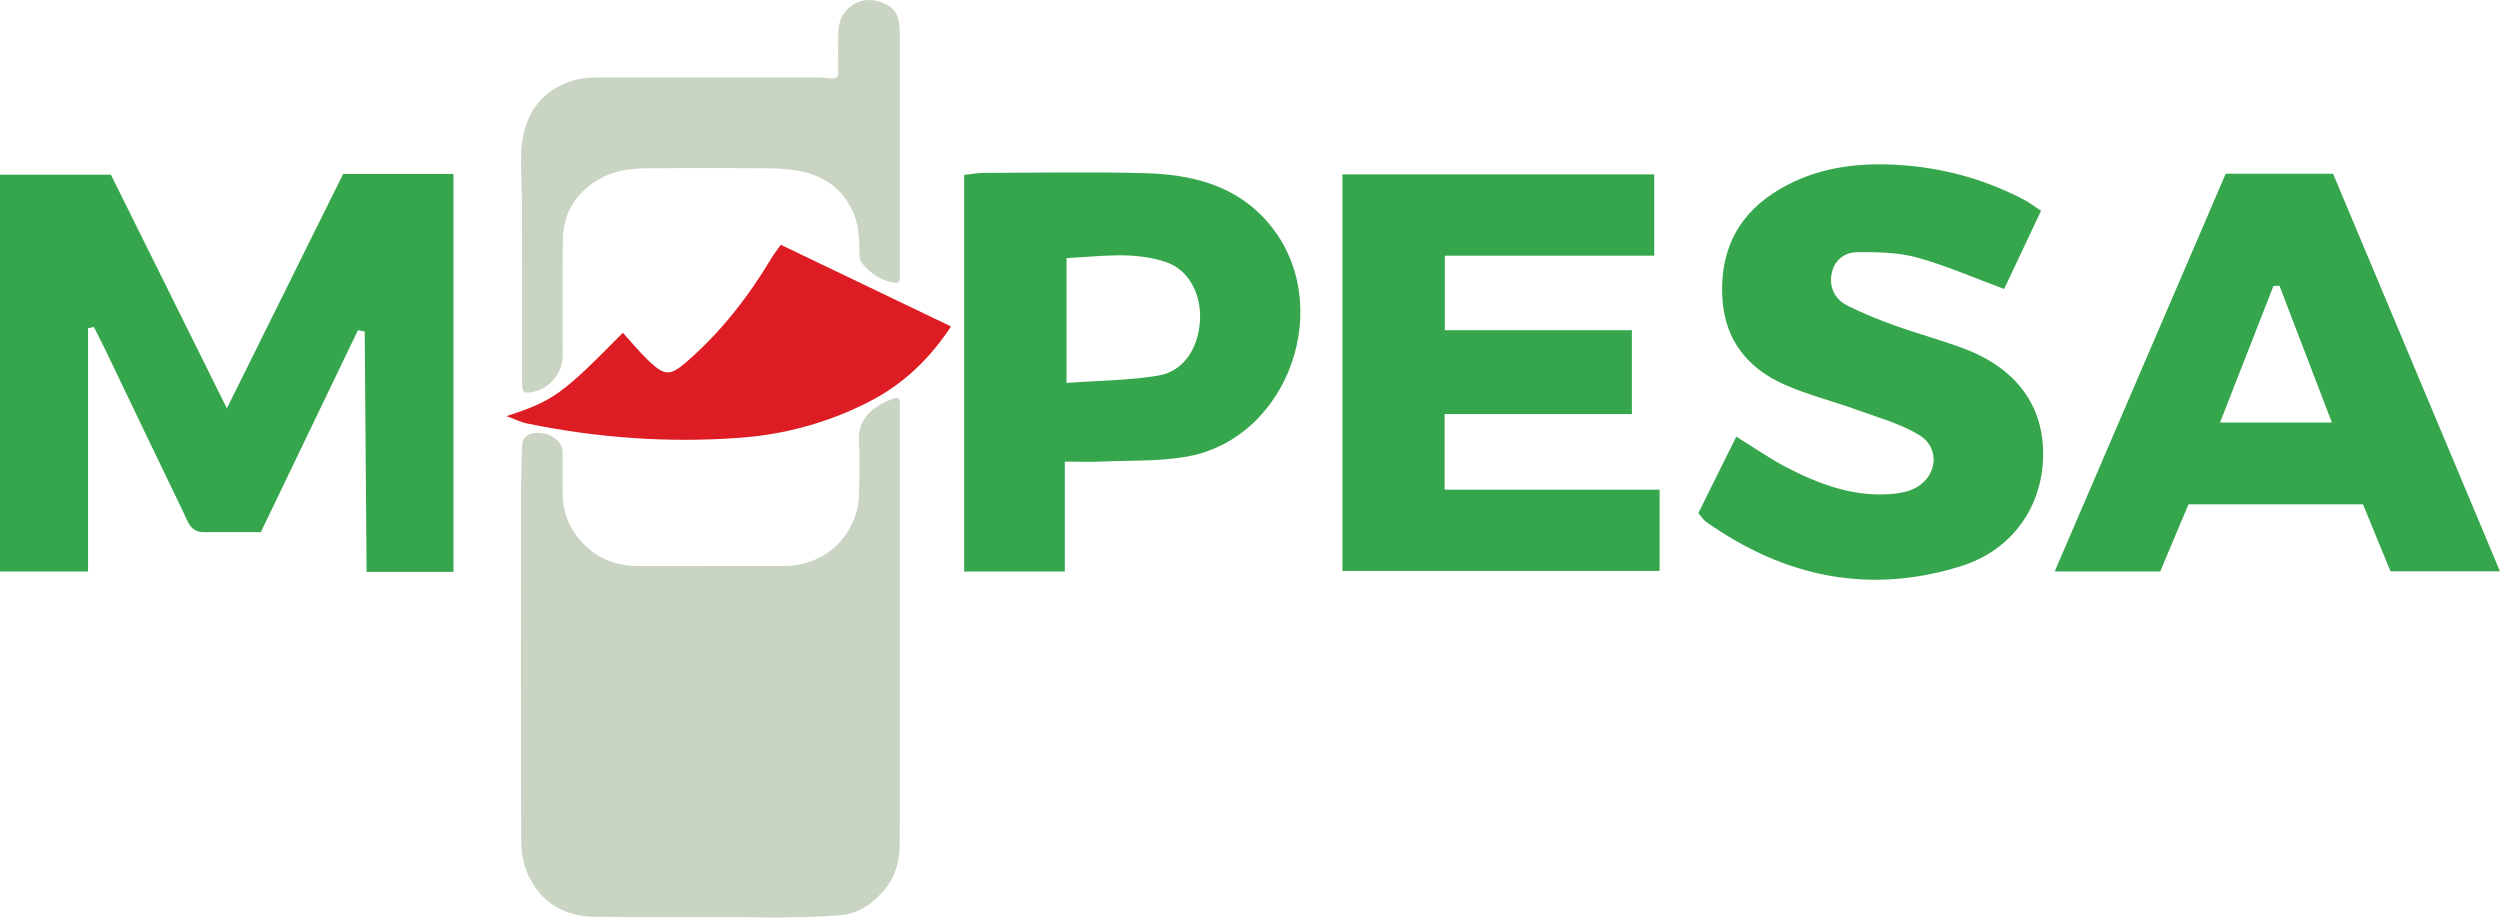
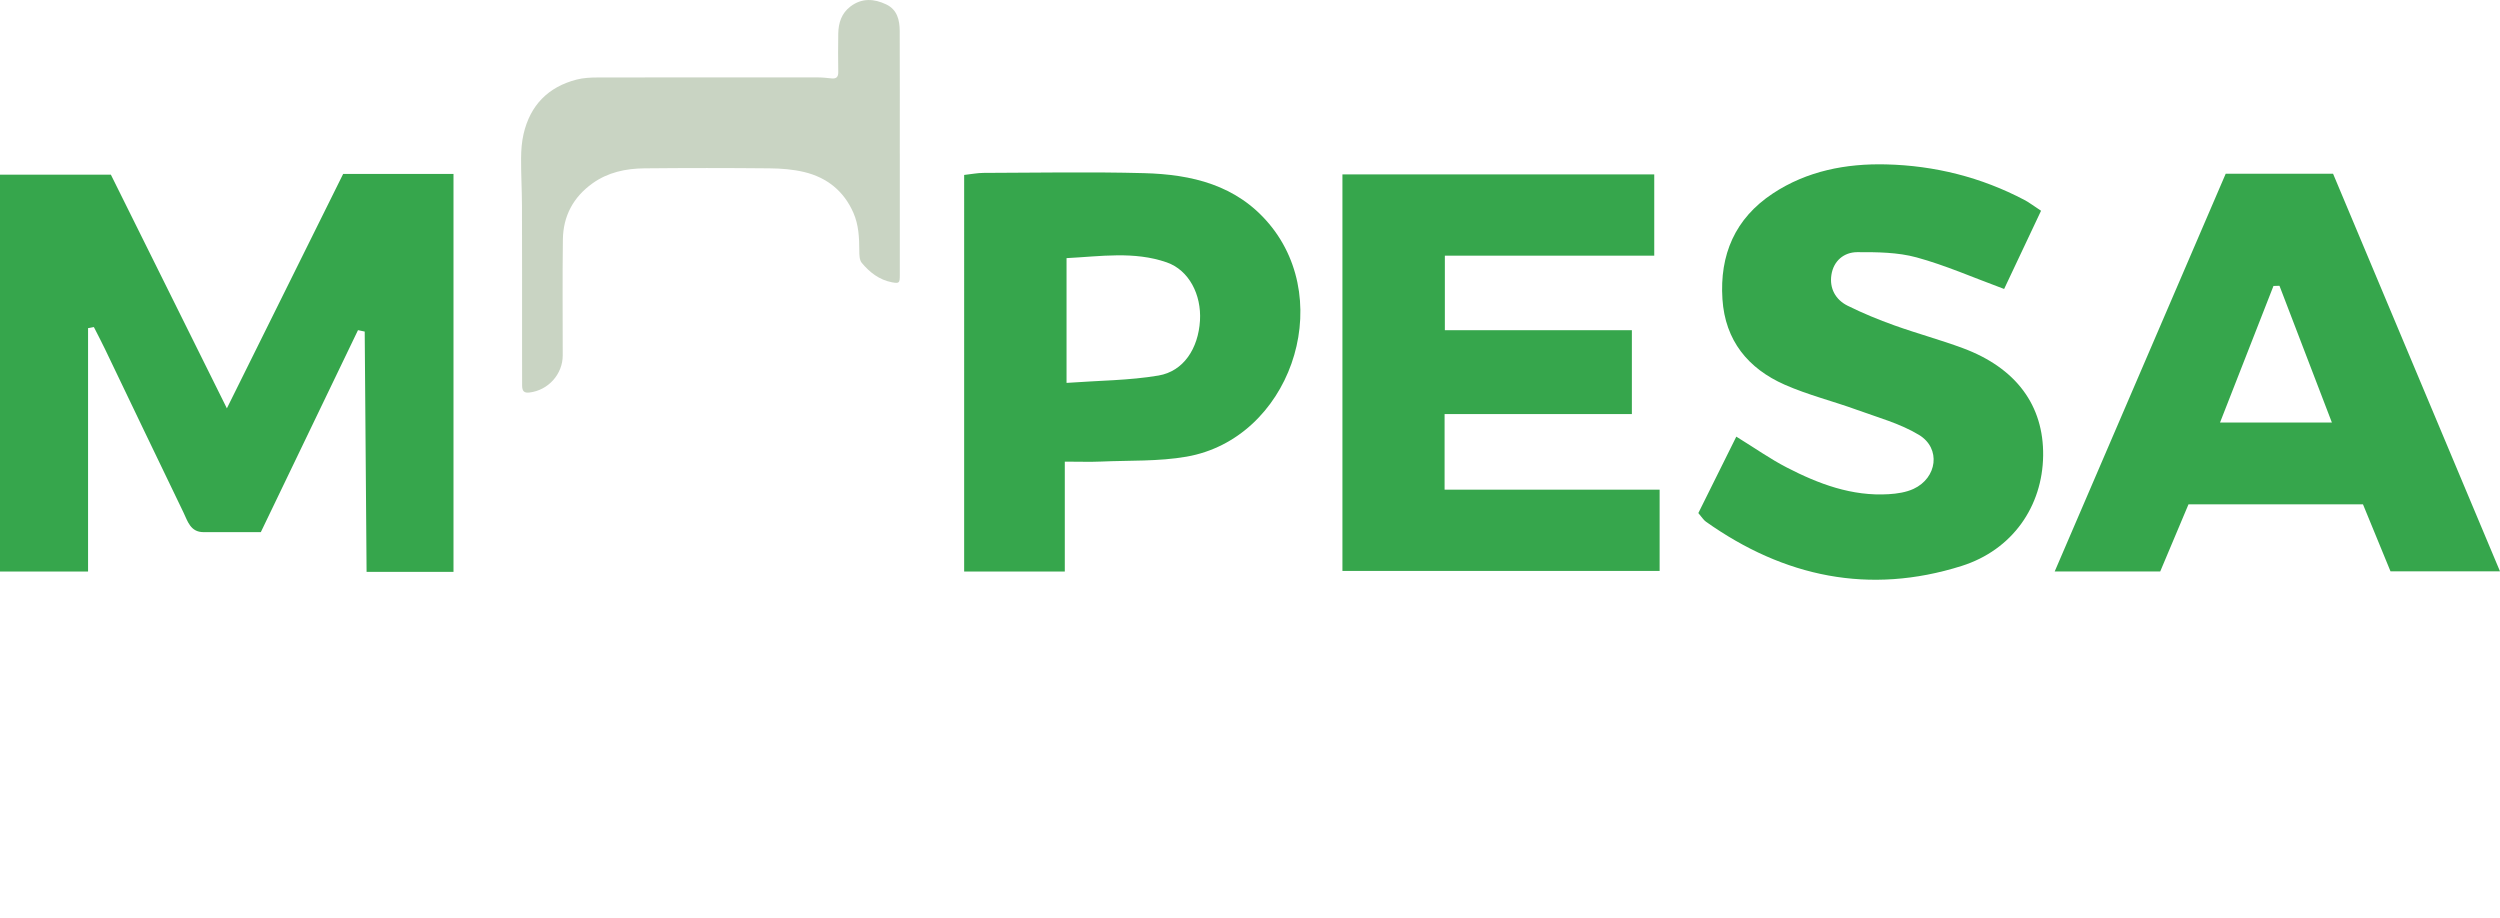
<svg xmlns="http://www.w3.org/2000/svg" id="Layer_2" data-name="Layer 2" viewBox="0 0 1418.86 520.75">
  <defs>
    <style>
      .cls-1 {
        fill: #36a64c;
      }

      .cls-2 {
        fill: #de1c24;
      }

      .cls-3 {
        fill: #c9d4c3;
      }
    </style>
  </defs>
  <g id="Layer_1-2" data-name="Layer 1">
    <g>
      <g>
        <path class="cls-1" d="m257.38,324.56h-49.33c-.35-45.64-.71-91.01-1.06-136.38-1.27-.27-2.54-.54-3.81-.81-18.15,37.73-36.3,75.46-55.15,114.64-10.71,0-21.61,0-32.52,0-7.47,0-9.01-6.27-11.4-11.21-14.96-30.88-29.72-61.86-44.57-92.79-2.01-4.18-4.18-8.28-6.27-12.41-1.1.21-2.2.42-3.29.63v138.15H0V99.12h62.92c21.36,43.03,42.82,86.26,65.84,132.63,22.88-46.12,44.42-89.53,66-133.04h62.62v225.84Z" />
        <path class="cls-1" d="m938.86,98.96v46.13h-118.84v42.3h106.14v47.6h-106.29v42.91h122.04v46.12h-180.02V98.96h176.96Z" />
        <path class="cls-1" d="m1263.18,98.61h60.94c31.27,74.48,62.66,149.26,94.74,225.66h-62.14c-4.98-12.11-10.24-24.93-15.63-38.05h-99.02c-5.27,12.52-10.52,24.98-16.05,38.11h-59.89c32.67-75.97,64.86-150.86,97.05-225.72Zm30.52,63.58c-1.14.03-2.28.07-3.41.1-9.91,25.34-19.83,50.67-30.33,77.51h63.49c-10.27-26.79-20.01-52.2-29.75-77.61Z" />
        <path class="cls-1" d="m1158.37,119.64c-7.35,15.57-14.18,30.04-20.94,44.36-17.59-6.49-33.29-13.44-49.67-17.91-10.72-2.93-22.43-3.02-33.69-2.98-7.59.03-13.46,4.96-14.67,12.87-1.18,7.65,2.31,14.1,9.18,17.52,8.62,4.28,17.59,7.96,26.66,11.21,12.82,4.6,26.02,8.15,38.78,12.89,30.25,11.24,45.93,32.55,45.55,61.03-.38,28.65-17.32,53.44-46.31,62.59-52.3,16.51-100.73,6.29-145.09-25.15-1.37-.97-2.3-2.58-4.29-4.88,7.03-14.15,14.14-28.46,21.55-43.38,10.63,6.56,19.26,12.66,28.55,17.46,18.12,9.37,37.05,16.5,57.99,15.2,4.73-.29,9.76-1.04,14.01-2.99,13.47-6.2,15.73-23.02,3.15-30.64-10.69-6.47-23.28-9.89-35.19-14.22-13.62-4.95-27.84-8.46-41.05-14.29-20.79-9.17-33.8-25.08-35.33-48.54-1.65-25.19,7.13-45.79,28.6-59.98,19.45-12.85,41.6-17.05,64.26-16.51,27.53.66,53.98,7.25,78.56,20.2,2.67,1.41,5.09,3.29,9.41,6.12Z" />
        <path class="cls-1" d="m604.32,262v62.39h-57.12V99.29c4.15-.46,7.55-1.15,10.94-1.16,30.39-.08,60.8-.67,91.16.14,27,.72,52.45,6.63,71.04,28.84,38.03,45.46,11.24,121.9-46.89,132.06-15.89,2.78-32.39,2.07-48.62,2.79-6.03.27-12.08.04-20.51.04Zm.98-44.69c18.57-1.35,35.62-1.37,52.21-4.18,14.22-2.41,22.56-15.33,23.53-31.13.9-14.79-6.27-28.7-18.86-33.09-18.56-6.47-37.62-3.38-56.87-2.41v70.81Z" />
      </g>
      <g>
-         <path class="cls-3" d="m510.66,355.28c0,41.37.07,82.74-.05,124.12-.03,9.34-2.36,18.14-8.56,25.51-6.7,7.96-14.89,13.75-25.43,14.59-11.62.92-23.31,1-34.97,1.23-6.82.13-13.65-.24-20.48-.26-27.91-.05-55.83.2-83.74-.16-17.35-.23-30.66-8.13-37.85-24.17-2.54-5.65-3.74-12.37-3.77-18.61-.26-65.09-.19-130.18-.13-195.28,0-9.7.38-19.39.59-29.09.09-4.2,2.62-6.91,6.9-7.36,5.89-.61,10.98,1.14,14.68,5.81,1.04,1.32,1.41,3.47,1.44,5.25.15,8.16-.06,16.33.1,24.49.24,11.94,5.43,21.68,14.12,29.54,8.25,7.46,18.23,10.39,29.23,10.37,27.36-.04,54.72,0,82.08-.03,19.78-.03,35.81-11.92,41.37-30.87.98-3.33,1.3-6.95,1.36-10.44.18-9.82.54-19.67-.06-29.45-.6-9.86,4.22-16.08,11.88-20.8,2.65-1.64,5.69-2.7,8.65-3.76,1.78-.64,2.66.46,2.63,2.29-.02.99.02,1.99.02,2.98,0,41.37,0,82.74,0,124.11h-.01Z" />
        <path class="cls-3" d="m510.68,87.04c0,23.05,0,46.1,0,69.16,0,4.39-.31,4.79-4.46,4.01-7.15-1.35-12.66-5.64-17.14-11.03-1.34-1.61-1.39-4.59-1.39-6.95-.02-7.33-.35-14.57-3.33-21.41-5.41-12.41-15.02-20.07-27.93-23.18-6.36-1.53-13.09-2.04-19.65-2.1-23.71-.23-47.43-.24-71.14,0-10.49.11-20.6,2.23-29.4,8.54-10.88,7.8-16.6,18.53-16.78,31.78-.3,21.95-.08,43.9-.09,65.85,0,10.65-8.21,19.8-18.88,21.06-2.96.35-4.14-.67-4.17-3.97-.06-8.04-.02-16.07-.03-24.11,0-26.03.03-52.06-.05-78.09-.03-8.92-.56-17.84-.5-26.76.03-4.6.37-9.3,1.4-13.77,3.76-16.29,13.91-26.71,30.09-30.9,3.89-1.01,8.08-1.19,12.13-1.2,41.69-.08,83.39-.06,125.08-.03,2.52,0,5.05.33,7.57.57,2.67.25,3.78-.82,3.74-3.59-.11-7.28-.13-14.56,0-21.84.11-6.07,1.83-11.54,6.93-15.41,6.5-4.92,13.44-4.44,20.31-1.16,6.23,2.97,7.61,8.87,7.64,15.05.1,23.16.04,46.33.04,69.49h.02Z" />
      </g>
-       <path class="cls-2" d="m287.5,236.18c26.55-8.77,31.18-11.94,66-47.33,4.93,5.4,9.55,11.12,14.84,16.11,8.97,8.45,12.01,8.47,21.28.43,19.45-16.85,35.06-36.88,48.22-58.9,1.32-2.21,2.95-4.23,5.31-7.56,31.79,15.25,63.32,30.37,96.6,46.34-12.57,19.1-27.67,33.09-46.56,42.76-22.92,11.74-47.57,18.52-73.14,20.42-40.5,3.01-80.77.13-120.6-8.04-4.1-.84-7.97-2.79-11.95-4.23Z" />
    </g>
  </g>
</svg>